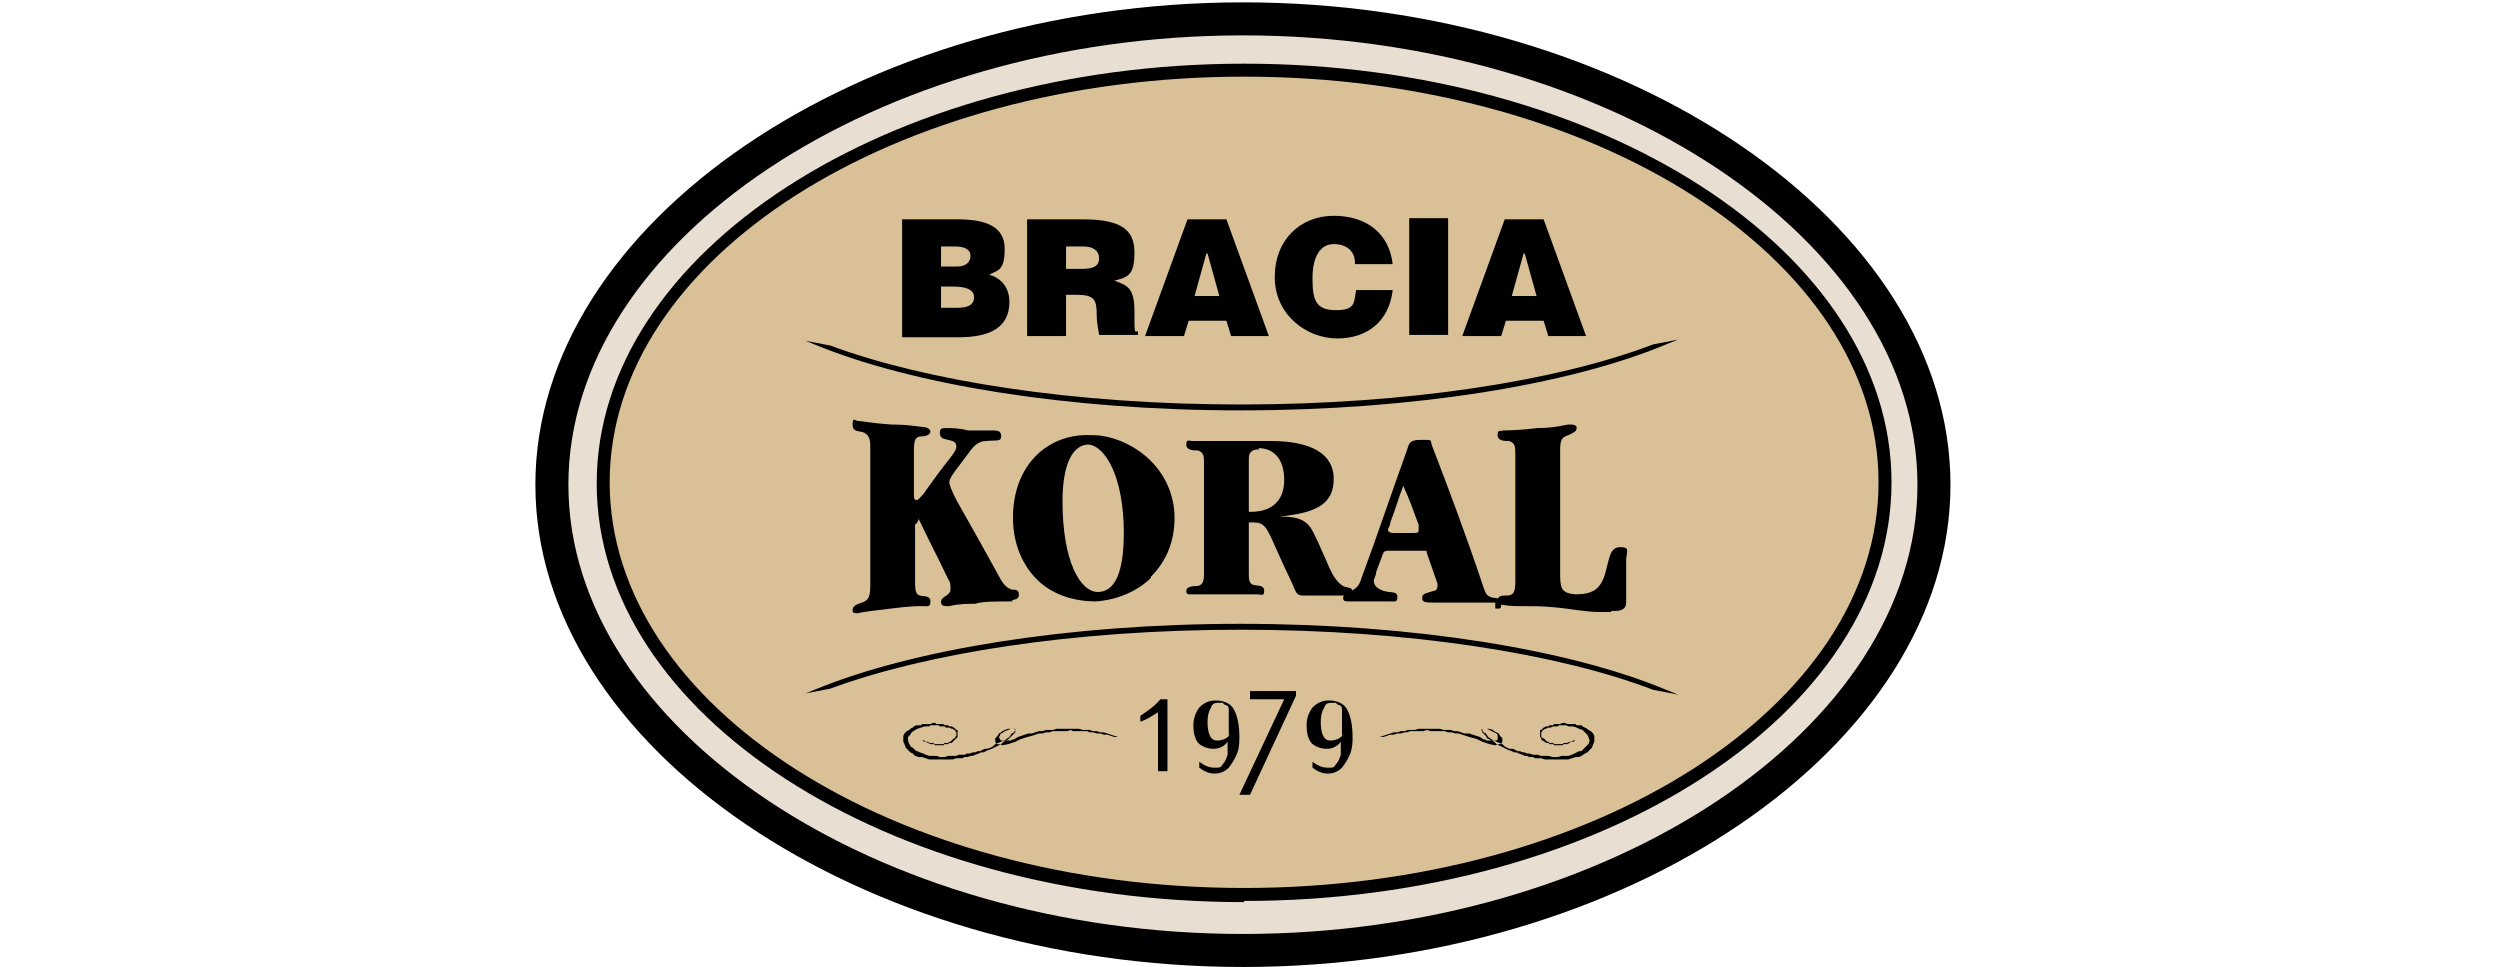
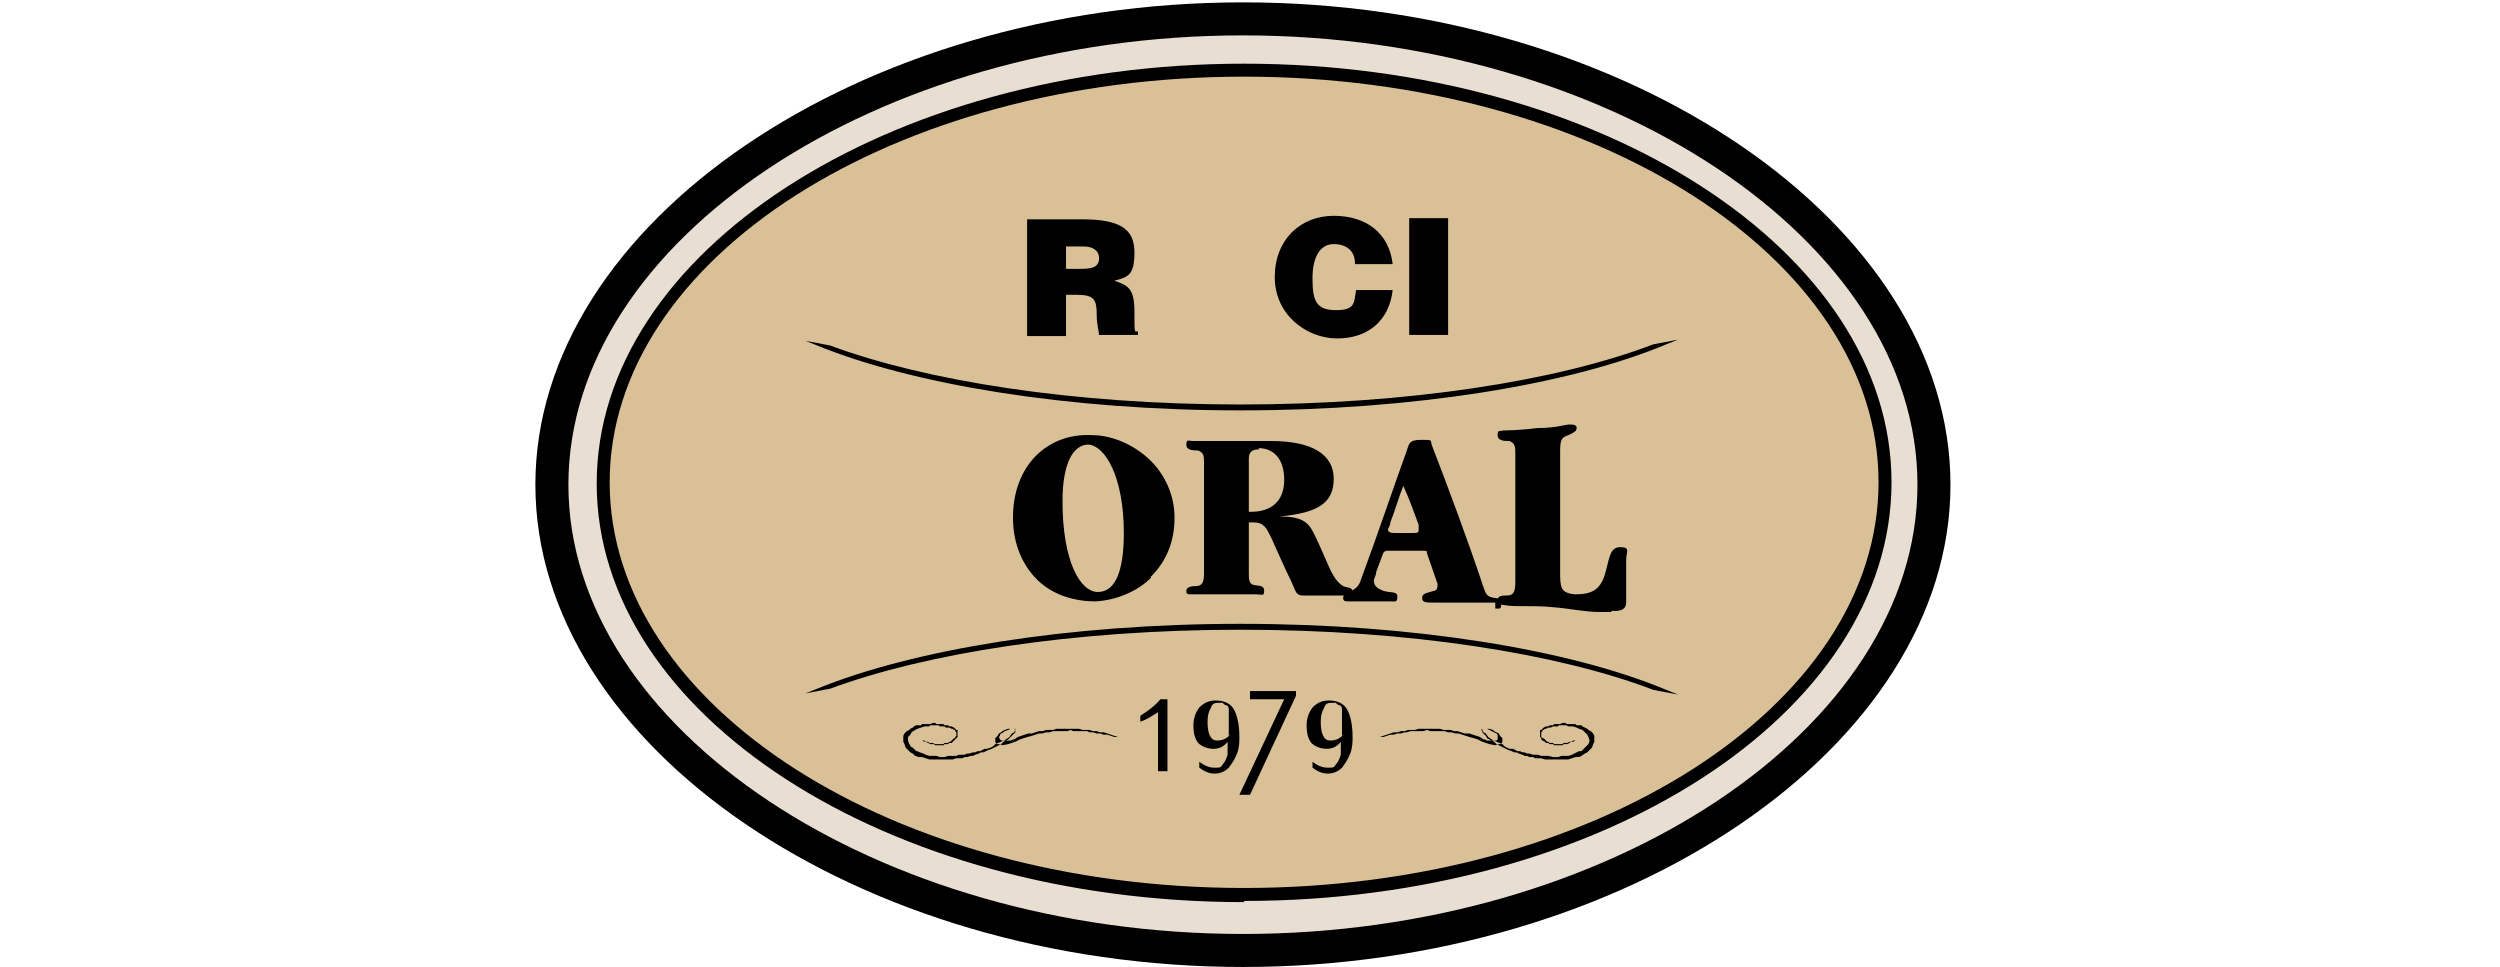
<svg xmlns="http://www.w3.org/2000/svg" id="Layer_1" data-name="Layer 1" version="1.1" viewBox="0 0 212 82">
  <defs>
    <style>
      .cls-1, .cls-2, .cls-3, .cls-4 {
        stroke-width: 0px;
      }

      .cls-1, .cls-3 {
        fill: #000;
      }

      .cls-2 {
        fill: #e8ded2;
      }

      .cls-3 {
        fill-rule: evenodd;
      }

      .cls-4 {
        fill: #d9c097;
      }
    </style>
  </defs>
  <path class="cls-2" d="M165.1,41.1c0,21.3-28,40.5-59.9,40.5s-59.5-19.2-59.5-40.5S73.5,1.6,105.4,1.6s59.7,18.2,59.7,39.5" />
  <path class="cls-1" d="M105.4,82c-32.5,0-60-18.7-60-40.9S72.9.2,105.4.2s60,18.7,60,40.9-27.5,40.9-60,40.9M105.4,3c-31,0-57.2,17.4-57.2,38.1s26.2,38.1,57.2,38.1,57.2-17.4,57.2-38.1S136.4,3,105.4,3" />
  <path class="cls-4" d="M159.9,41c0,19.3-24.3,35-54.3,35s-54.3-15.7-54.3-35S75.5,6,105.5,6s54.3,15.7,54.3,35" />
  <path class="cls-1" d="M105.5,76.5c-30.3,0-54.9-15.9-54.9-35.5S75.3,5.4,105.5,5.4s54.9,15.9,54.9,35.5-24.6,35.5-54.9,35.5M105.5,6.5c-29.7,0-53.8,15.4-53.8,34.4s24.1,34.4,53.8,34.4,53.8-15.4,53.8-34.4S135.2,6.5,105.5,6.5" />
  <polygon class="cls-3" points="133.6 62.8 133.4 62.8 133.2 62.9 133.1 62.9 132.9 63 132.8 63 132.6 63 132.5 63.1 132.4 63.1 132.2 63.1 132.1 63.1 132 63.1 131.8 63.1 131.7 63 131.6 63 131.4 63 131.3 62.9 131.2 62.9 131.1 62.8 131 62.7 130.9 62.6 130.8 62.6 130.7 62.5 130.7 62.4 130.7 62.2 130.7 62.1 130.7 62.1 130.8 62 130.8 61.9 130.9 61.9 131 61.8 131.1 61.8 131.3 61.7 131.4 61.7 131.5 61.7 131.7 61.6 131.8 61.6 131.9 61.6 132.1 61.6 132.2 61.5 132.3 61.5 132.5 61.5 132.6 61.5 132.7 61.5 132.8 61.5 133 61.6 133.1 61.6 133.2 61.6 133.4 61.6 133.7 61.7 133.9 61.8 134.2 61.9 134.4 62.1 134.6 62.3 134.7 62.5 134.8 62.8 134.7 63.1 134.6 63.2 134.5 63.3 134.4 63.4 134.3 63.5 134.1 63.7 133.9 63.7 133.7 63.8 133.5 63.9 133.3 64 133 64.1 132.7 64.1 132.4 64.1 132.1 64.2 131.7 64.2 131.3 64.1 131 64.1 130.7 64.1 130.4 64 130.2 64 130 64 129.7 63.9 129.5 63.9 129.3 63.8 129.1 63.8 128.9 63.7 128.7 63.7 128.5 63.6 128.3 63.5 128 63.5 127.8 63.4 127.6 63.3 127.4 63.1 126.9 62.9 126.5 62.7 126.2 62.5 126 62.2 125.8 62.1 125.7 61.9 125.7 61.8 125.9 61.8 126.1 61.8 126.3 61.9 126.5 62 126.7 62.1 126.9 62.2 127 62.3 127 62.4 127 62.5 127 62.7 126.9 62.8 126.7 62.8 126.5 62.8 126.3 62.8 126.1 62.8 125.9 62.7 125.8 62.7 125.5 62.5 125.2 62.4 124.9 62.3 124.6 62.2 124.2 62.2 123.9 62.1 123.6 62 123.3 62 123 61.9 122.7 61.9 122.4 61.9 122.1 61.8 121.8 61.8 121.5 61.8 121.2 61.8 120.9 61.8 120.6 61.8 120.3 61.8 120 61.9 119.7 61.9 119.4 61.9 119.1 62 118.8 62 118.5 62.1 118.2 62.1 117.9 62.2 117.6 62.3 117.3 62.4 117 62.5 116.7 62.6 116.4 62.7 116.1 62.8 116.4 62.7 116.7 62.6 117 62.5 117.3 62.5 117.6 62.4 117.9 62.3 118.2 62.3 118.5 62.2 118.8 62.2 119.1 62.1 119.3 62.1 119.6 62 119.9 62 120.2 62 120.5 62 120.7 62 121 61.9 121.3 62 121.6 62 121.9 62 122.2 62 122.5 62 122.8 62.1 123.1 62.1 123.4 62.2 123.7 62.2 124 62.3 124.3 62.4 124.6 62.5 125 62.6 125.3 62.7 125.7 62.9 126.3 63.1 126.8 63.2 127.1 63.1 127.3 63.1 127.4 62.9 127.4 62.7 127.4 62.6 127.3 62.5 127.2 62.4 127.1 62.2 126.9 62.1 126.7 62 126.6 61.9 126.3 61.8 126.1 61.8 125.9 61.8 125.8 61.8 125.7 61.8 125.6 61.9 125.6 61.9 125.7 62 125.7 62.1 125.8 62.2 125.9 62.3 126 62.4 126.1 62.6 126.3 62.7 126.5 62.8 126.7 62.9 126.9 63.1 127.1 63.2 127.3 63.3 127.5 63.4 127.7 63.5 127.9 63.6 128.2 63.7 128.4 63.8 128.6 63.8 128.8 63.9 129.1 64 129.3 64.1 129.5 64.1 129.7 64.2 130 64.2 130.2 64.3 130.5 64.3 130.7 64.3 131 64.4 131.2 64.4 131.5 64.4 131.8 64.4 132.1 64.4 132.4 64.4 132.7 64.4 133 64.4 133.3 64.3 133.6 64.2 133.9 64.2 134.1 64.1 134.4 63.9 134.6 63.8 134.8 63.6 135 63.4 135.1 63.1 135.2 62.9 135.2 62.7 135.2 62.5 135.2 62.4 135.1 62.2 135 62.1 134.9 62 134.7 61.9 134.6 61.8 134.4 61.7 134.2 61.6 134.1 61.5 133.9 61.5 133.7 61.5 133.6 61.4 133.4 61.4 133.3 61.4 133.1 61.4 133 61.4 132.9 61.4 132.7 61.3 132.6 61.3 132.5 61.3 132.3 61.4 132.2 61.4 132.1 61.4 131.9 61.4 131.8 61.4 131.7 61.5 131.5 61.5 131.4 61.5 131.3 61.6 131.1 61.6 130.9 61.7 130.8 61.8 130.7 61.9 130.6 61.9 130.6 62 130.6 62.1 130.6 62.3 130.6 62.4 130.6 62.5 130.7 62.6 130.7 62.7 130.8 62.8 131 62.9 131.1 63 131.3 63 131.4 63.1 131.5 63.1 131.7 63.1 131.8 63.2 131.9 63.2 132.1 63.2 132.2 63.2 132.3 63.2 132.5 63.2 132.6 63.1 132.8 63.1 132.9 63.1 133.1 63 133.2 62.9 133.4 62.9 133.6 62.8" />
  <polygon class="cls-3" points="78.2 62.8 78.4 62.8 78.5 62.9 78.7 62.9 78.8 63 79 63 79.1 63 79.3 63.1 79.4 63.1 79.6 63.1 79.7 63.1 79.8 63.1 80 63.1 80.1 63 80.2 63 80.4 63 80.5 62.9 80.6 62.9 80.7 62.8 80.8 62.7 80.9 62.6 81 62.6 81 62.5 81.1 62.4 81.1 62.2 81.1 62.1 81.1 62.1 81 62 81 61.9 80.9 61.9 80.8 61.8 80.7 61.8 80.5 61.7 80.4 61.7 80.2 61.7 80.1 61.6 80 61.6 79.9 61.6 79.7 61.6 79.6 61.5 79.5 61.5 79.3 61.5 79.2 61.5 79.1 61.5 78.9 61.5 78.8 61.6 78.7 61.6 78.5 61.6 78.4 61.6 78.1 61.7 77.8 61.8 77.6 61.9 77.3 62.1 77.2 62.3 77 62.5 77 62.8 77.1 63.1 77.2 63.2 77.2 63.3 77.4 63.4 77.5 63.5 77.7 63.7 77.8 63.7 78 63.8 78.3 63.9 78.5 64 78.8 64.1 79.1 64.1 79.4 64.1 79.7 64.2 80.1 64.2 80.4 64.1 80.8 64.1 81.1 64.1 81.3 64 81.6 64 81.8 64 82 63.9 82.2 63.9 82.5 63.8 82.7 63.8 82.9 63.7 83.1 63.7 83.3 63.6 83.5 63.5 83.7 63.5 84 63.4 84.2 63.3 84.4 63.1 84.9 62.9 85.3 62.7 85.6 62.5 85.8 62.2 86 62.1 86.1 61.9 86 61.8 85.9 61.8 85.7 61.8 85.5 61.9 85.2 62 85.1 62.1 84.9 62.2 84.8 62.3 84.8 62.4 84.7 62.5 84.8 62.7 84.9 62.8 85.1 62.8 85.3 62.8 85.5 62.8 85.7 62.8 85.9 62.7 86 62.7 86.3 62.5 86.6 62.4 86.9 62.3 87.2 62.2 87.5 62.2 87.8 62.1 88.1 62 88.4 62 88.7 61.9 89 61.9 89.3 61.9 89.6 61.8 89.9 61.8 90.3 61.8 90.6 61.8 90.9 61.8 91.2 61.8 91.5 61.8 91.8 61.9 92.1 61.9 92.4 61.9 92.7 62 93 62 93.3 62.1 93.6 62.1 93.9 62.2 94.2 62.3 94.5 62.4 94.8 62.5 95.1 62.6 95.4 62.7 95.7 62.8 95.4 62.7 95.1 62.6 94.8 62.5 94.5 62.5 94.2 62.4 93.9 62.3 93.6 62.3 93.3 62.2 93 62.2 92.7 62.1 92.4 62.1 92.2 62 91.9 62 91.6 62 91.3 62 91 62 90.8 61.9 90.5 62 90.2 62 89.9 62 89.6 62 89.3 62 89 62.1 88.7 62.1 88.4 62.2 88.1 62.2 87.8 62.3 87.5 62.4 87.1 62.5 86.8 62.6 86.5 62.7 86.1 62.9 85.5 63.1 85 63.2 84.7 63.1 84.5 63.1 84.4 62.9 84.4 62.7 84.4 62.6 84.5 62.5 84.6 62.4 84.7 62.2 84.9 62.1 85 62 85.2 61.9 85.5 61.8 85.7 61.8 85.9 61.8 86 61.8 86.1 61.8 86.1 61.9 86.1 61.9 86.1 62 86.1 62.1 86 62.2 85.9 62.3 85.8 62.4 85.6 62.6 85.5 62.7 85.3 62.8 85.1 62.9 84.9 63.1 84.7 63.2 84.5 63.3 84.3 63.4 84.1 63.5 83.8 63.6 83.6 63.7 83.4 63.8 83.2 63.8 83 63.9 82.7 64 82.5 64.1 82.3 64.1 82 64.2 81.8 64.2 81.6 64.3 81.3 64.3 81.1 64.3 80.8 64.4 80.5 64.4 80.3 64.4 80 64.4 79.7 64.4 79.4 64.4 79.1 64.4 78.8 64.4 78.5 64.3 78.2 64.2 77.9 64.2 77.6 64.1 77.4 63.9 77.2 63.8 77 63.6 76.8 63.4 76.7 63.1 76.6 62.9 76.6 62.7 76.6 62.5 76.6 62.4 76.7 62.2 76.8 62.1 76.9 62 77.1 61.9 77.2 61.8 77.4 61.7 77.5 61.6 77.7 61.5 77.9 61.5 78.1 61.5 78.2 61.4 78.4 61.4 78.5 61.4 78.6 61.4 78.8 61.4 78.9 61.4 79.1 61.3 79.2 61.3 79.3 61.3 79.4 61.4 79.6 61.4 79.7 61.4 79.8 61.4 80 61.4 80.1 61.5 80.2 61.5 80.4 61.5 80.5 61.6 80.7 61.6 80.9 61.7 81 61.8 81.1 61.9 81.2 61.9 81.2 62 81.2 62.1 81.2 62.3 81.2 62.4 81.2 62.5 81.1 62.6 81 62.7 80.9 62.8 80.8 62.9 80.7 63 80.5 63 80.4 63.1 80.2 63.1 80.1 63.1 80 63.2 79.9 63.2 79.7 63.2 79.6 63.2 79.4 63.2 79.3 63.2 79.2 63.1 79 63.1 78.9 63.1 78.7 63 78.5 62.9 78.4 62.9 78.2 62.8" />
  <path class="cls-1" d="M140.2,29.2c-8.1,3.1-20.8,5.1-35,5.1s-26.7-2-34.8-5l-2.1-.4,1,.4c8.1,3.3,21.2,5.5,35.9,5.5s28-2.2,36.1-5.6l1-.4-2.1.4h0Z" />
  <path class="cls-1" d="M140.2,58.5c-8.1-3.1-20.8-5.1-35-5.1s-26.7,2-34.8,5l-2.1.4,1-.4c8.1-3.3,21.2-5.5,35.9-5.5s28,2.2,36.1,5.6l1,.4-2.1-.4h0Z" />
-   <path class="cls-1" d="M85.9,51c-1.5,0-2.6,0-3.2.2-.6,0-1.4,0-2.2.2-.5,0-.7,0-.7-.4s.8-.5.8-1,0-.6-.2-.9c-.8-1.7-1.7-3.4-2.5-5.1,0,.2-.2.4-.3.5v4.7c0,.7,0,1.2.4,1.3s.9,0,.9.5-.2.4-.7.4-1,0-2.6.2-2.6.3-2.8.4c-.4,0-.5,0-.5-.3s.4-.5.8-.6c.6-.2.7-.6.7-1.5v-11.5c0-.7,0-1.1-.5-1.4-.4-.2-1,0-1-.7s.2-.3.5-.3,1.2.2,2.8.3c1.5,0,2.4.2,2.6.2.4,0,.7.2.7.4s-.3.4-.7.4c-.6,0-.7.3-.7,1.3v3.4c0,.5,0,.7.2.7s.3-.2.6-.5c.7-1,1.5-2.1,2.3-3.1.3-.4.5-.7.5-.9,0-.4-.2-.5-.7-.6s-.7-.2-.7-.6.2-.4.6-.4,1,0,1.8.2h1.9c.6,0,.9,0,.9.5s-.5.3-1.3.4c-.7,0-1.1.5-1.6,1.2-.3.4-.6.8-.9,1.2-.4.5-.6.9-.6,1.1s.2.7.6,1.5c1.3,2.3,2.6,4.6,3.8,6.8.3.5.6.7.9.8.3,0,.6,0,.6.4s-.2.4-.6.5" />
  <path class="cls-1" d="M97.6,49c-1.2,1.2-3,1.9-4.7,2-1.7,0-3.5-.5-4.8-1.7-1.4-1.3-2.2-3.2-2.2-5.4,0-4.5,3-7.2,6.7-7,1.7,0,3.5.8,4.8,2,1.4,1.3,2.2,3.1,2.2,5s-.6,3.6-2,5M92.3,37.7c-1.3,0-2.2,1.6-2.2,4.8,0,5.1,1.5,7.7,3,7.7s2.2-1.8,2.2-5c0-4.8-1.6-7.4-3-7.5" />
  <path class="cls-1" d="M114.3,50.5h-3.8c-.6,0-.6-.3-1-1.2-.6-1.2-1.1-2.4-1.7-3.7-.4-.8-.6-1.3-1.5-1.3h-.4v4.2c0,.6,0,1,.4,1.1s.9,0,.9.5-.2.3-.7.3h-5.4c-.4,0-.5,0-.5-.3s.4-.4.8-.4c.6,0,.7-.4.7-1.1v-9.3c0-.6,0-.9-.5-1.1-.4,0-1,0-1-.5s.2-.3.6-.3h1.6c2.2,0,3.9,0,5,0,3.4,0,5.3,1.1,5.3,3.2s-1.4,2.9-4.6,3.2c1.8,0,2.4.4,2.9,1.4s.9,2,1.4,3.1c.3.6.6,1.1,1.1,1.4.4.2.8,0,.8.6s-.2.3-.5.3M106.8,38.1c-.7,0-.9.3-.9.8v4.5h.2c1.7,0,2.8-.9,2.8-2.7s-.9-2.7-2.2-2.7" />
  <path class="cls-1" d="M126.8,51.1c-.2,0-.7,0-1.5,0-1.3,0-2.4,0-3.6,0-.8,0-1.1,0-1.1-.4s.4-.4,1-.6c.2,0,.3-.2.3-.4v-.2c-.3-.9-.6-1.7-.9-2.6,0-.2,0-.2-.4-.2h-2.9q-.3,0-.4.2c-.2.5-.4,1.1-.6,1.6,0,.3-.2.6-.2.7,0,.5.3.7.8.9.6.2,1.2,0,1.2.5s-.2.4-.6.4-1.5,0-3.5,0c-.3,0-.5,0-.5-.3,0-.3.3-.4.7-.6.6-.3.7-.6.9-1.2,1.3-3.5,2.5-7.1,3.8-10.7.2-.6.2-.9,1.2-.9s.8,0,.9.4c1.5,3.9,3,7.9,4.4,12.1.2.6.3.8.9.9.4,0,.6.2.6.6s-.2.3-.5.3M120.3,44.5c-.4-1.1-.8-2.2-1.3-3.3-.4,1-.7,2.1-1.1,3.1,0,.3-.2.5-.2.6,0,.2.2.3.5.3h1.5c.4,0,.6,0,.6-.2,0,0,0-.2,0-.5" />
  <path class="cls-1" d="M136.6,51.9h-.9c-1.3,0-2.6-.3-3.9-.4-1.9-.2-3.4,0-4.3-.2-.4,0-.5-.2-.5-.4,0-.4.4-.4.8-.4.6,0,.7-.4.7-1.2v-10.7c0-.7,0-1-.5-1.2-.4,0-1,0-1-.5s.2-.3.5-.4c.3,0,1.2,0,2.9-.2,1.5,0,2.4-.3,2.6-.3.4,0,.7,0,.7.3s-.3.4-.7.6c-.6.2-.7.4-.7,1.4v10.1c0,1.4,0,1.9,1.3,2,1.4,0,2.1-.4,2.5-1.7.4-1.4.4-2.3,1.3-2.3s.5.4.5,1.1v3.6q0,.8-1.2.7" />
  <path class="cls-1" d="M99,65.4h-.8v-5c-.5.3-.9.6-1.5.8v-.5c.6-.4,1.2-.8,1.7-1.4h.6v6h0Z" />
  <path class="cls-1" d="M105.1,62.4c0,.5,0,1-.2,1.5s-.4.8-.7,1.2c-.3.3-.7.5-1.2.5s-.9-.2-1.3-.5v-.5c.4.3.8.5,1.3.5s.5,0,.7-.3c.2-.2.3-.5.4-.8,0-.3,0-.7,0-1.1-.3.4-.7.6-1.2.6s-1-.2-1.3-.5c-.3-.4-.4-.9-.4-1.5s.2-1.1.5-1.5c.4-.4.8-.6,1.4-.6s1.2.2,1.5.7.5,1.3.5,2.4M104.2,62.4v-1.9c0-.2,0-.3,0-.4,0,0,0-.2-.2-.3,0,0-.2,0-.3-.2h-.3c-.3,0-.6,0-.7.4-.2.3-.3.7-.3,1.2,0,1.1.3,1.6.8,1.6s.9-.2,1.2-.6" />
  <polygon class="cls-1" points="109.9 59 106 67.4 105.1 67.4 108.9 59.3 106 59.3 106 58.6 109.9 58.6 109.9 59" />
  <path class="cls-1" d="M114.7,62.4c0,.5,0,1-.2,1.5s-.4.8-.7,1.2c-.3.3-.7.5-1.2.5s-.9-.2-1.3-.5v-.5c.4.3.8.5,1.3.5s.5,0,.7-.3c.2-.2.3-.5.4-.8,0-.3,0-.7,0-1.1-.3.4-.7.6-1.2.6s-1-.2-1.3-.5c-.3-.4-.4-.9-.4-1.5s.2-1.1.5-1.5c.4-.4.8-.6,1.4-.6s1.2.2,1.5.7.5,1.3.5,2.4M113.8,62.4v-1.9c0-.2,0-.3,0-.4,0,0,0-.2-.2-.3,0,0-.2,0-.3-.2h-.3c-.3,0-.6,0-.7.4-.2.3-.3.7-.3,1.2,0,1.1.3,1.6.8,1.6s.9-.2,1.2-.6" />
-   <path class="cls-1" d="M76.5,28.5v-9.9h4.7c2.2,0,4,.5,4,2.5s-.7,1.8-1.3,2.2c1.1.3,1.7,1.2,1.7,2.3,0,2.2-1.7,3-4.3,3h-4.8,0ZM79.8,20.9v1.7h1.4c.6,0,1.1-.3,1.1-.9s-.6-.8-1.3-.8h-1.2ZM79.8,24.3v1.8h1.4c.8,0,1.4-.2,1.4-.9s-.8-.9-1.8-.9h-1Z" />
  <path class="cls-1" d="M90.4,25v3.5h-3.3v-9.9h4.7c3.3,0,4.4.9,4.4,2.8s-.5,2.1-1.7,2.4c1.1.4,1.7.6,1.7,2.6s0,1.7.3,1.7v.3h-3.3c0-.2-.2-.9-.2-1.7,0-1.3-.2-1.7-1.7-1.7h-1,0ZM90.4,22.8h1.3c1,0,1.5-.2,1.5-.9s-.6-1-1.3-1h-1.5v2h0Z" />
-   <path class="cls-1" d="M97.1,28.5l3.6-9.9h3.3l3.6,9.9h-3.2l-.4-1.3h-3.2l-.4,1.3h-3.3ZM102.3,21.5l-1,3.6h2.1l-1-3.6h0Z" />
  <path class="cls-1" d="M114.9,22.3c0-1-.7-1.6-1.8-1.6s-1.8,1-1.8,2.9.3,2.7,2,2.7,1.5-.7,1.7-1.7h3.1c-.3,2.6-2.1,4.1-4.7,4.1s-5.3-2-5.3-5.2,2.2-5.2,5-5.2,4.7,1.5,5,4.1h-3.2Z" />
  <rect class="cls-1" x="119.5" y="18.5" width="3.3" height="9.9" />
-   <path class="cls-1" d="M124,28.5l3.6-9.9h3.3l3.6,9.9h-3.2l-.4-1.3h-3.2l-.4,1.3h-3.3ZM129.2,21.5l-1,3.6h2.1l-1-3.6h-.1Z" />
</svg>